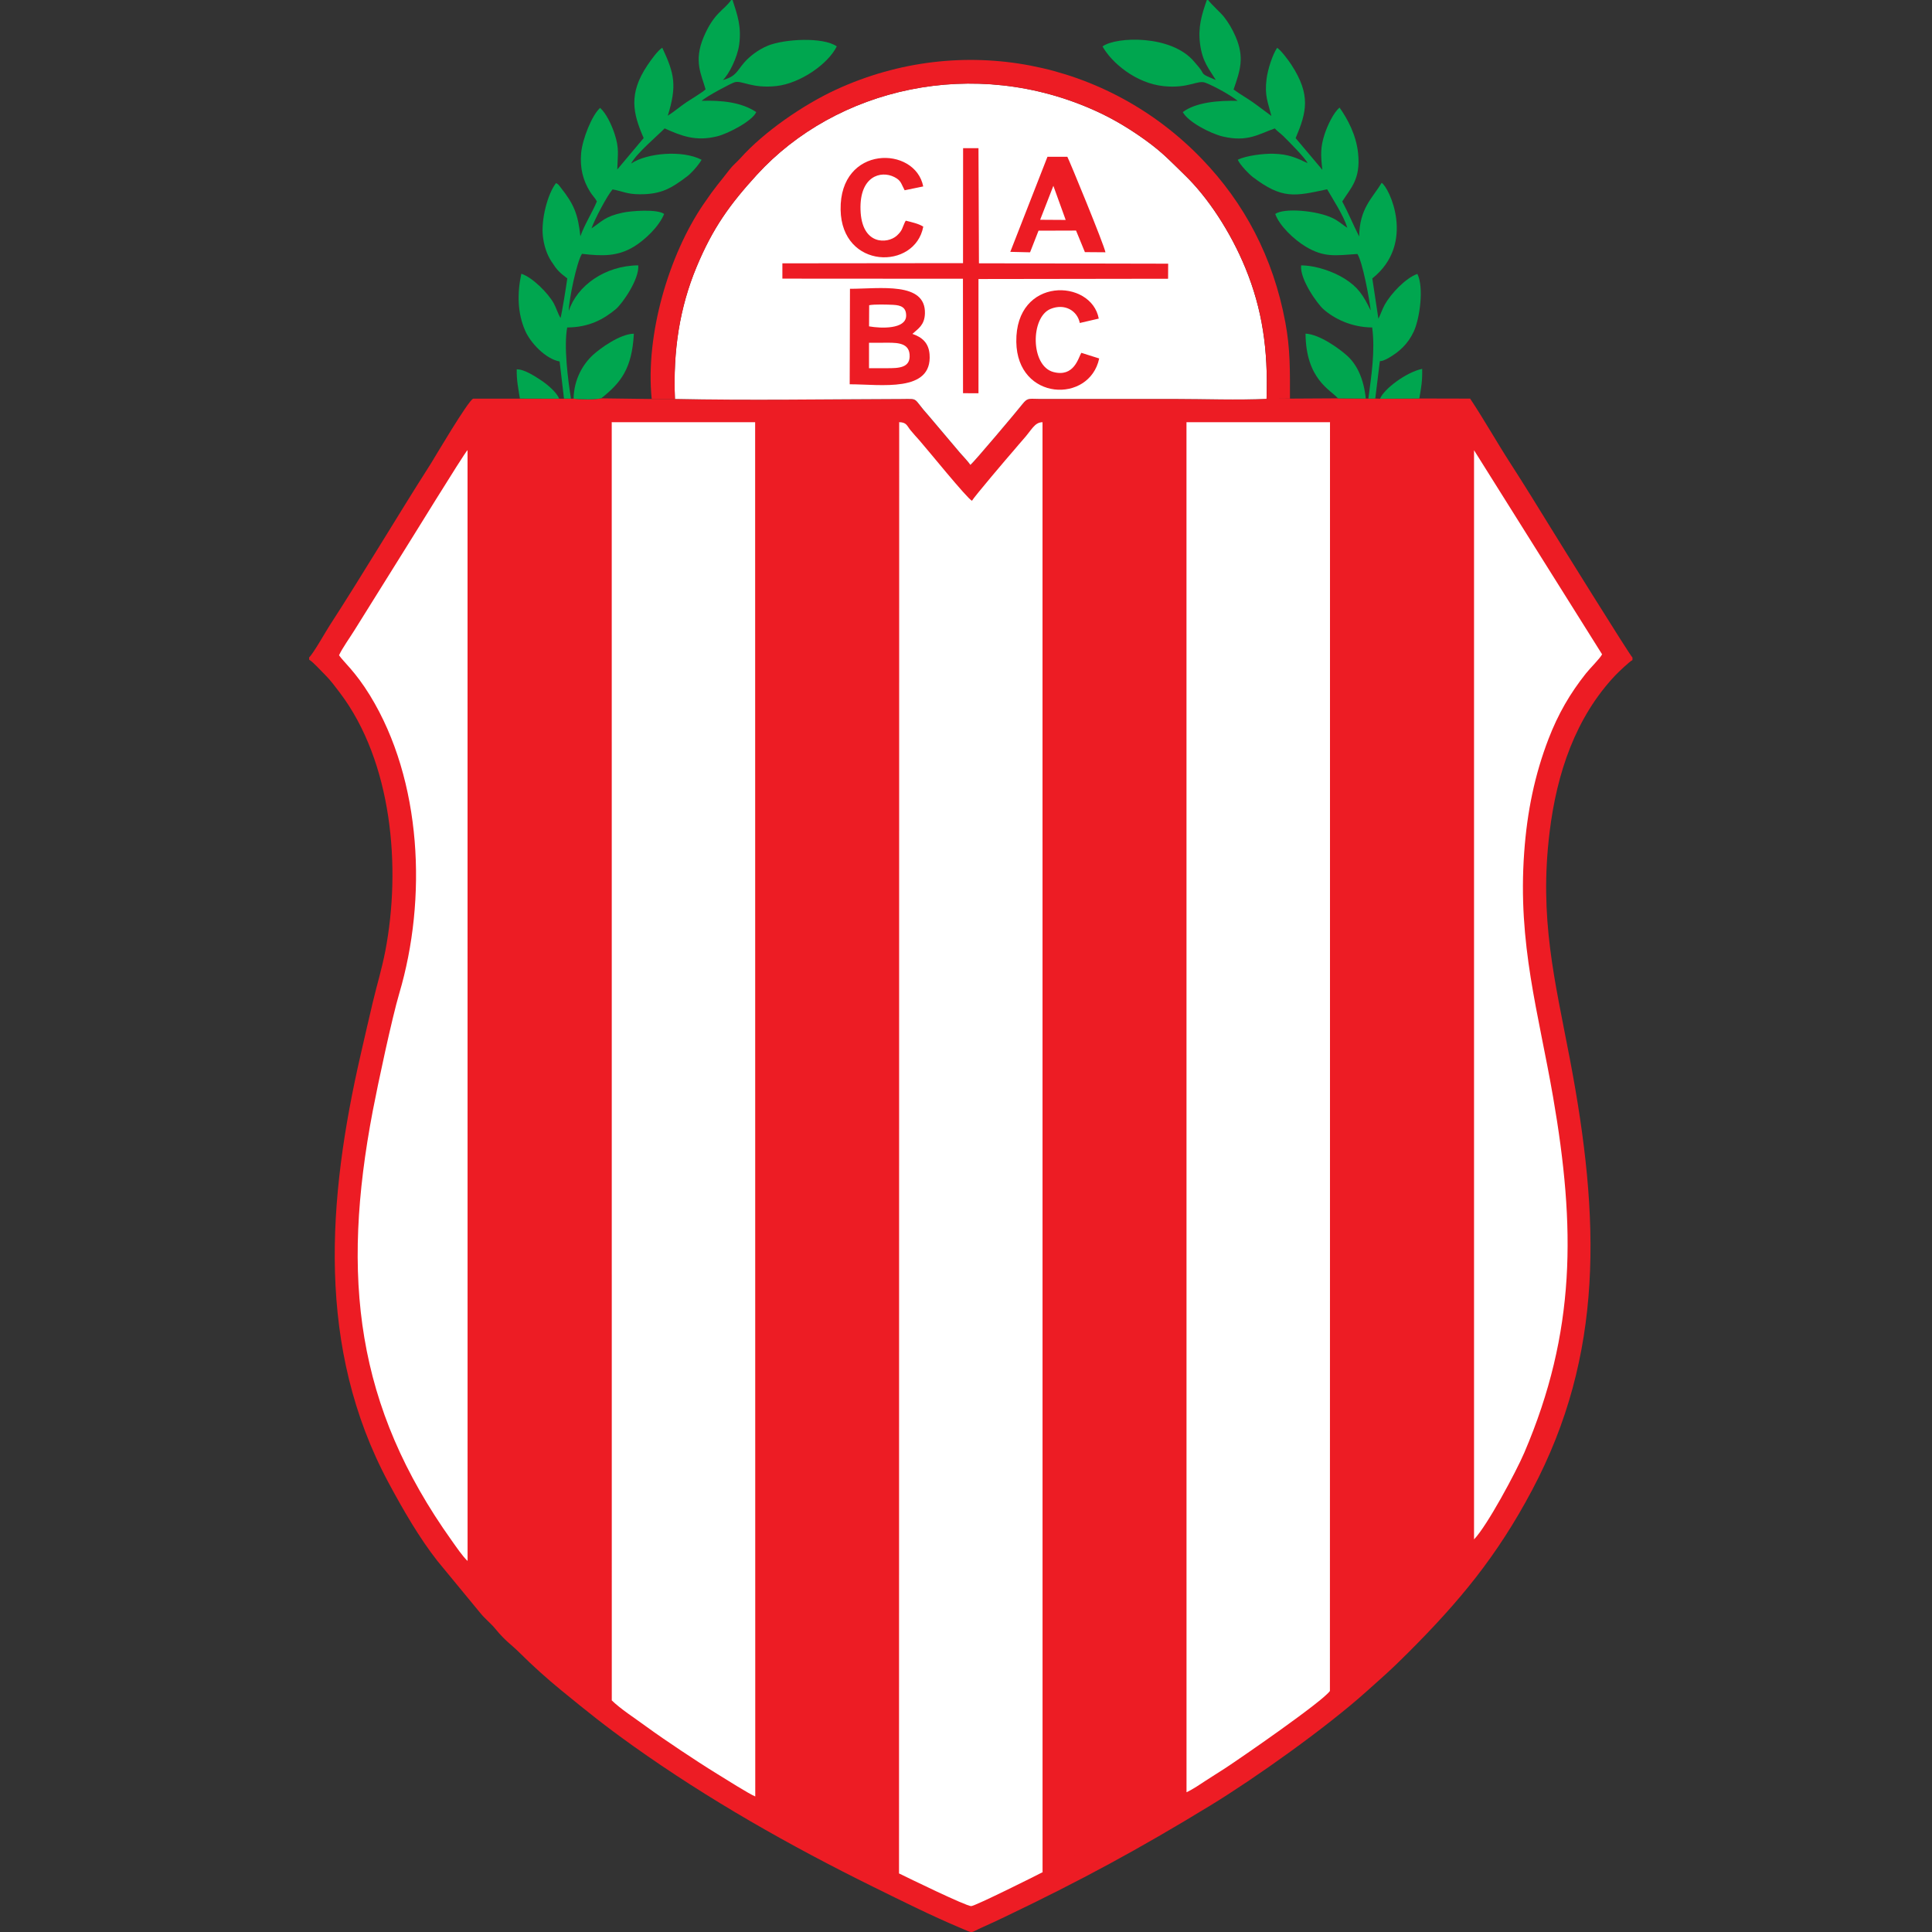
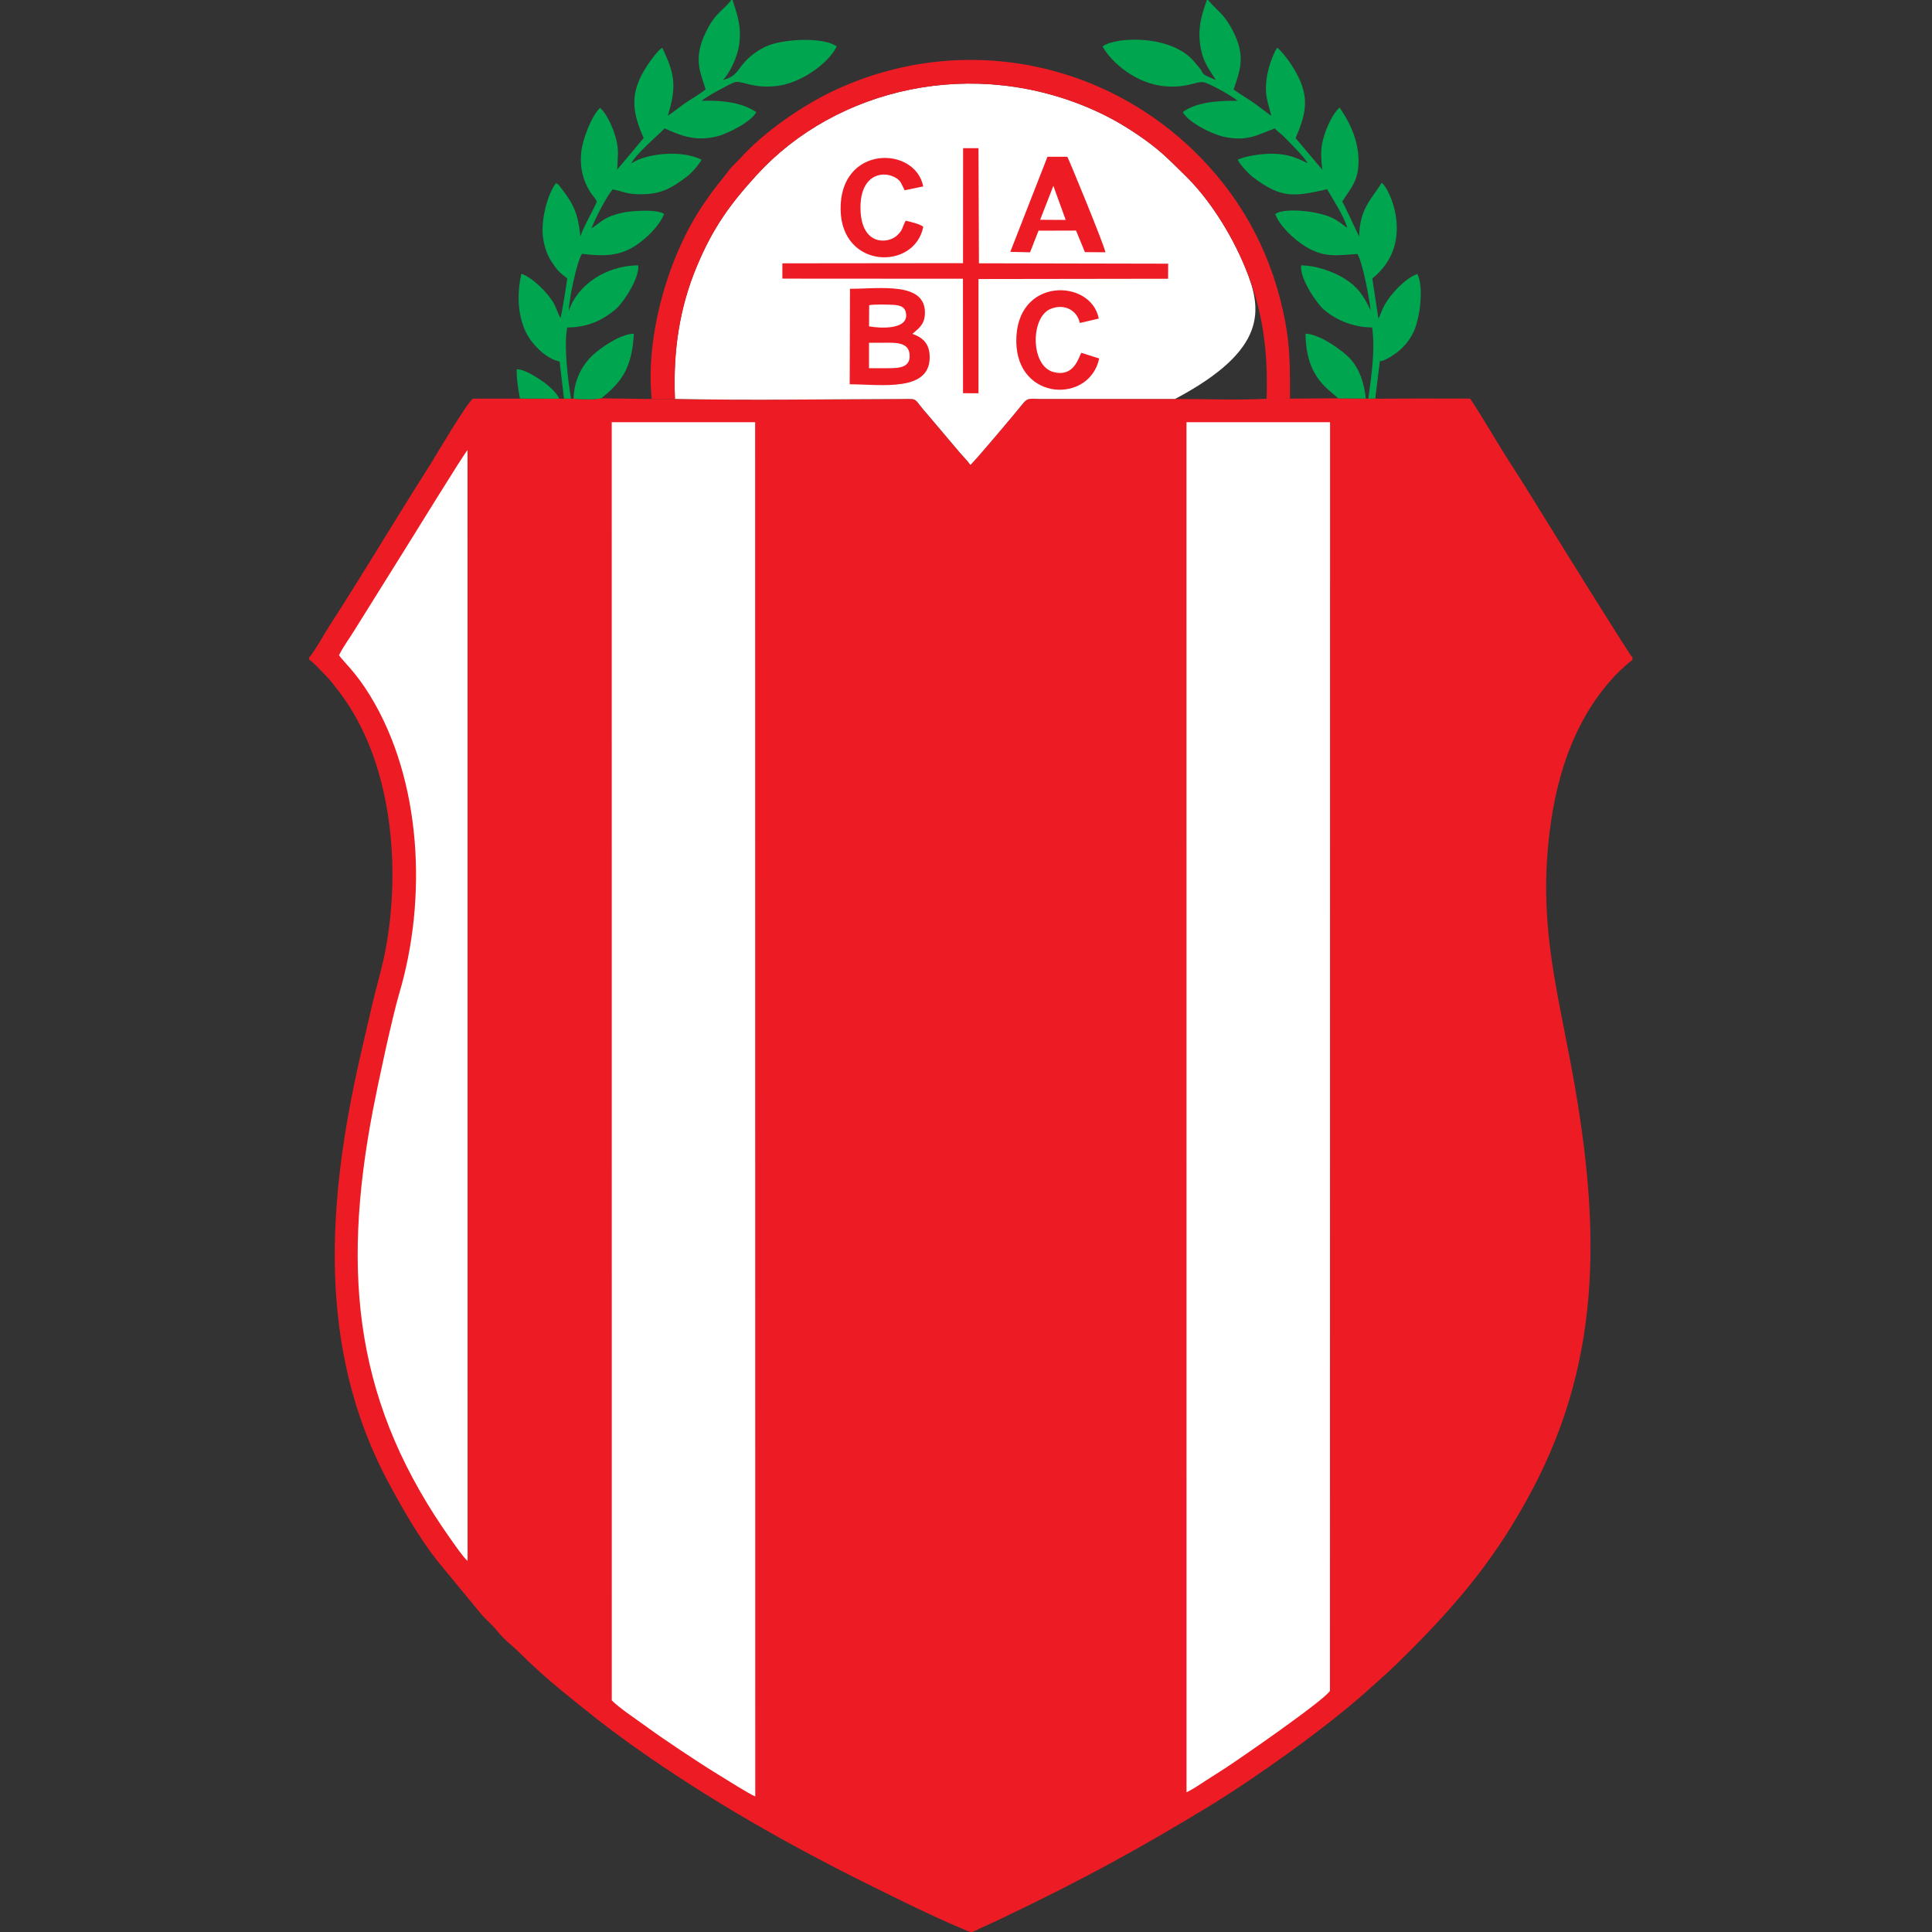
<svg xmlns="http://www.w3.org/2000/svg" width="50" height="50" viewBox="0 0 50 50" fill="none">
  <rect x="0" y="0" width="50" height="50" fill="#333333" stroke="none" />
  <g clip-path="url(#clip0_10601_521)">
    <path fill-rule="evenodd" clip-rule="evenodd" d="M8.001 17.012V17.073C8.111 17.137 8.313 17.368 8.424 17.476C8.55 17.601 8.676 17.77 8.794 17.926C10.149 19.716 10.387 22.453 9.971 24.615C9.882 25.078 9.754 25.489 9.649 25.933C9.542 26.384 9.439 26.834 9.335 27.288C8.473 31.041 8.182 34.879 10.055 38.372C10.44 39.089 10.854 39.802 11.316 40.392L12.428 41.742C12.554 41.899 12.702 42.008 12.827 42.163C13.079 42.472 13.24 42.566 13.447 42.773C13.774 43.1 14.168 43.454 14.525 43.745C15.211 44.305 15.632 44.648 16.392 45.19C18.324 46.566 20.44 47.767 22.615 48.839C23.325 49.189 24.106 49.58 24.866 49.899C25.222 50.049 25.084 50.026 25.442 49.87C25.635 49.785 25.815 49.699 26.002 49.61C27.974 48.667 29.471 47.856 31.322 46.727C32.478 46.022 34.322 44.712 35.368 43.772C35.826 43.361 35.964 43.249 36.431 42.783C37.76 41.456 38.74 40.281 39.651 38.563C41.513 35.054 41.416 31.547 40.632 27.427C40.238 25.361 39.829 23.771 40.104 21.53C40.291 20.004 40.776 18.569 41.801 17.481C41.865 17.413 42.174 17.116 42.248 17.083V17.017C42.18 16.961 40.239 13.833 40.143 13.676C39.796 13.113 39.451 12.551 39.095 12C38.739 11.449 38.411 10.864 38.047 10.316L36.731 10.313L35.714 10.319L35.59 10.314L35.412 10.317L35.345 10.315L34.625 10.309L33.382 10.316L32.777 10.321C32.022 10.359 31.177 10.325 30.412 10.325H26.896C26.634 10.324 26.596 10.286 26.459 10.46C26.316 10.642 25.213 11.95 25.113 12.032C25.044 11.934 24.941 11.828 24.845 11.72L24.039 10.767C23.597 10.28 23.807 10.325 23.322 10.326C21.413 10.332 19.338 10.366 17.466 10.325L16.864 10.326L15.558 10.309C15.39 10.345 15.014 10.34 14.842 10.316L14.774 10.319L14.593 10.318L14.469 10.319L13.453 10.317H12.248C12.13 10.34 11.214 11.897 11.161 11.981C10.283 13.355 9.403 14.843 8.524 16.199C8.427 16.35 8.101 16.926 8 17.014L8.001 17.012Z" fill="#ED1C24" />
-     <path fill-rule="evenodd" clip-rule="evenodd" d="M23.264 48.483C23.479 48.589 25.017 49.339 25.136 49.33C25.247 49.322 26.781 48.558 26.985 48.451L26.982 10.927C26.77 10.927 26.702 11.129 26.472 11.381C26.379 11.484 26.353 11.522 26.256 11.633C26.088 11.824 25.216 12.851 25.154 12.96C25.023 12.896 23.989 11.616 23.793 11.395C23.703 11.293 23.642 11.231 23.561 11.13C23.471 11.019 23.462 10.927 23.266 10.926L23.263 48.483L23.264 48.483Z" fill="white" />
    <path fill-rule="evenodd" clip-rule="evenodd" d="M19.546 46.491C19.66 46.602 20.237 46.906 20.428 47.013C20.738 47.187 21.046 47.346 21.358 47.519C21.944 47.841 22.645 48.209 23.264 48.483L23.267 10.926H19.544L19.547 46.492L19.546 46.491Z" fill="#ED1C24" />
    <path fill-rule="evenodd" clip-rule="evenodd" d="M26.984 48.452C27.632 48.153 28.265 47.785 28.884 47.453C29.195 47.287 29.484 47.117 29.801 46.934C30.042 46.796 30.532 46.536 30.707 46.383L30.706 10.926H26.982L26.985 48.451L26.984 48.452Z" fill="#ED1C24" />
    <path fill-rule="evenodd" clip-rule="evenodd" d="M15.828 44.001C16.049 44.221 16.43 44.466 16.707 44.67C17.008 44.889 17.307 45.093 17.625 45.305C17.929 45.507 18.242 45.713 18.569 45.914C18.774 46.04 19.377 46.422 19.546 46.492L19.543 10.926H15.827L15.828 44.001H15.828Z" fill="white" />
    <path fill-rule="evenodd" clip-rule="evenodd" d="M30.707 46.383C30.863 46.313 31.068 46.172 31.206 46.082C31.371 45.974 31.528 45.877 31.688 45.774C32.098 45.507 34.24 44.027 34.419 43.761L34.422 10.927H30.706L30.707 46.383H30.707Z" fill="white" />
    <path fill-rule="evenodd" clip-rule="evenodd" d="M12.1 11.648L12.101 40.398C12.262 40.736 13.519 42.01 13.848 42.315L14.316 42.755C14.506 42.951 15.687 43.944 15.828 44.002L15.827 10.926L12.571 10.924C12.49 10.969 12.13 11.55 12.099 11.648H12.1Z" fill="#ED1C24" />
-     <path fill-rule="evenodd" clip-rule="evenodd" d="M34.419 43.761C34.703 43.631 36.225 42.161 36.42 41.952C36.72 41.633 37.024 41.299 37.317 40.945C37.474 40.755 38.077 40.024 38.148 39.839V11.651C38.087 11.457 37.818 11.126 37.72 10.924L34.421 10.927L34.419 43.761Z" fill="#ED1C24" />
-     <path fill-rule="evenodd" clip-rule="evenodd" d="M17.467 10.324C19.339 10.365 21.414 10.331 23.323 10.326C23.808 10.324 23.599 10.279 24.041 10.767L24.846 11.719C24.941 11.827 25.045 11.933 25.114 12.032C25.214 11.95 26.317 10.642 26.46 10.459C26.597 10.285 26.636 10.324 26.898 10.324H30.413C31.178 10.324 32.023 10.358 32.778 10.321C32.821 9.046 32.669 8.007 32.232 6.939C31.842 5.99 31.256 5.108 30.674 4.543C30.3 4.181 30.098 3.953 29.634 3.619C29.263 3.353 28.851 3.096 28.38 2.881C25.201 1.427 21.633 2.284 19.587 4.523C18.892 5.285 18.447 5.895 18.023 6.915C17.59 7.959 17.415 9.068 17.467 10.322V10.324Z" fill="white" />
+     <path fill-rule="evenodd" clip-rule="evenodd" d="M17.467 10.324C19.339 10.365 21.414 10.331 23.323 10.326C23.808 10.324 23.599 10.279 24.041 10.767L24.846 11.719C24.941 11.827 25.045 11.933 25.114 12.032C25.214 11.95 26.317 10.642 26.46 10.459C26.597 10.285 26.636 10.324 26.898 10.324H30.413C32.821 9.046 32.669 8.007 32.232 6.939C31.842 5.99 31.256 5.108 30.674 4.543C30.3 4.181 30.098 3.953 29.634 3.619C29.263 3.353 28.851 3.096 28.38 2.881C25.201 1.427 21.633 2.284 19.587 4.523C18.892 5.285 18.447 5.895 18.023 6.915C17.59 7.959 17.415 9.068 17.467 10.322V10.324Z" fill="white" />
    <path fill-rule="evenodd" clip-rule="evenodd" d="M12.101 40.398L12.1 11.648C11.996 11.755 10.566 14.086 10.431 14.295L9.181 16.298C9.06 16.495 8.862 16.767 8.774 16.958C8.885 17.124 9.192 17.374 9.574 17.996C10.926 20.202 11.055 23.271 10.333 25.709C10.145 26.344 9.78 28.053 9.648 28.745C8.823 33.068 9.211 36.395 11.691 39.871C11.808 40.035 11.968 40.273 12.101 40.398L12.101 40.398Z" fill="white" />
-     <path fill-rule="evenodd" clip-rule="evenodd" d="M38.148 39.839C38.486 39.49 39.232 38.1 39.448 37.597C40.788 34.466 40.778 31.764 40.194 28.393C39.816 26.208 39.274 24.436 39.446 22.06C39.522 20.996 39.721 20.045 40.075 19.124C40.324 18.477 40.632 17.947 41.044 17.428C41.147 17.297 41.408 17.041 41.462 16.934L38.148 11.652V39.841L38.148 39.839Z" fill="white" />
    <path fill-rule="evenodd" clip-rule="evenodd" d="M35.414 10.317L35.592 10.314L35.703 9.405C35.73 9.27 35.655 9.427 35.949 9.257C36.219 9.1 36.442 8.896 36.589 8.578C36.742 8.247 36.856 7.445 36.682 7.089C36.382 7.191 35.996 7.6 35.837 7.885C35.775 7.997 35.726 8.145 35.673 8.249L35.515 7.206C36.66 6.295 35.94 4.832 35.757 4.732C35.515 5.132 35.185 5.39 35.175 6.12C35.025 5.828 34.898 5.513 34.737 5.215C34.952 4.868 35.217 4.647 35.148 3.97C35.099 3.49 34.875 3.079 34.668 2.785C34.505 2.918 34.349 3.267 34.284 3.463C34.169 3.809 34.179 4.02 34.222 4.394L33.531 3.575C33.817 2.899 33.928 2.457 33.423 1.679C33.34 1.55 33.143 1.291 33.052 1.238C32.935 1.409 32.809 1.793 32.778 2.047C32.725 2.484 32.811 2.628 32.903 3C32.734 2.879 32.595 2.767 32.425 2.647C32.258 2.53 32.089 2.437 31.925 2.316C32.1 1.813 32.208 1.49 31.98 0.954C31.897 0.758 31.787 0.576 31.677 0.437C31.587 0.323 31.357 0.123 31.268 0.001H31.232C31.1 0.383 31 0.701 31.058 1.141C31.12 1.603 31.284 1.773 31.465 2.07C31.026 1.887 31.204 1.952 31.023 1.734C30.968 1.668 30.95 1.649 30.902 1.592C30.316 0.897 28.891 0.942 28.533 1.201C28.77 1.626 29.399 2.158 30.121 2.23C30.765 2.295 30.993 2.061 31.199 2.142C31.439 2.235 31.862 2.473 32.031 2.61C31.551 2.598 30.951 2.643 30.611 2.901C30.738 3.147 31.316 3.456 31.655 3.535C32.291 3.682 32.576 3.469 32.991 3.324C33.062 3.403 33.138 3.449 33.216 3.526C33.346 3.654 33.793 4.103 33.839 4.221C33.549 4.083 33.346 3.99 32.963 3.979C32.695 3.972 32.251 4.027 32.034 4.134C32.083 4.258 32.324 4.507 32.423 4.582C33.184 5.158 33.499 5.082 34.346 4.899C34.492 5.151 34.768 5.571 34.869 5.894C34.804 5.858 34.733 5.797 34.675 5.757C34.605 5.709 34.569 5.683 34.494 5.647C34.088 5.447 33.229 5.375 33.003 5.537C33.111 5.843 33.488 6.2 33.789 6.381C34.276 6.673 34.564 6.61 35.129 6.573C35.264 6.776 35.442 7.747 35.473 8.034C35.279 7.634 35.142 7.429 34.8 7.213C34.518 7.036 34.071 6.871 33.673 6.868C33.634 7.224 34.094 7.864 34.248 8C34.531 8.252 34.982 8.471 35.512 8.475C35.593 9.084 35.49 9.729 35.413 10.317H35.414Z" fill="#00A64F" />
    <path fill-rule="evenodd" clip-rule="evenodd" d="M14.595 10.316L14.777 10.317C14.699 9.839 14.588 8.963 14.679 8.475C15.248 8.471 15.624 8.262 15.941 7.997C16.099 7.864 16.549 7.231 16.518 6.867C15.653 6.874 14.932 7.398 14.72 8.046C14.72 7.764 14.929 6.764 15.062 6.569C15.582 6.63 15.983 6.641 16.406 6.383C16.696 6.206 17.058 5.86 17.188 5.537C17.007 5.406 16.344 5.455 16.114 5.504C15.656 5.602 15.588 5.723 15.308 5.911C15.386 5.684 15.707 5.071 15.853 4.902C16.115 4.948 16.221 5.027 16.556 5.028C17.12 5.031 17.381 4.867 17.782 4.565C17.895 4.481 18.082 4.268 18.157 4.135C17.666 3.877 16.738 3.957 16.333 4.233C16.47 3.97 17.018 3.511 17.201 3.323C17.631 3.516 18.004 3.667 18.561 3.528C18.861 3.453 19.482 3.121 19.571 2.9C19.19 2.645 18.675 2.593 18.16 2.609C18.282 2.493 18.924 2.154 19.011 2.129C19.201 2.073 19.456 2.298 20.099 2.226C20.703 2.158 21.425 1.666 21.656 1.2C21.294 0.95 20.298 1.01 19.877 1.18C19.618 1.286 19.395 1.463 19.26 1.619C19.072 1.833 19.058 1.975 18.708 2.072C18.867 1.922 19.084 1.486 19.129 1.16C19.194 0.691 19.084 0.387 18.958 -0.001H18.924C18.735 0.27 18.481 0.324 18.213 0.953C17.942 1.589 18.158 1.936 18.26 2.313C18.179 2.392 17.882 2.567 17.768 2.644C17.587 2.767 17.459 2.881 17.282 2.995C17.521 2.221 17.459 1.914 17.14 1.236C17.029 1.298 16.851 1.547 16.754 1.691C16.259 2.43 16.38 2.933 16.658 3.573L15.975 4.386C15.984 4 16.033 3.851 15.905 3.463C15.824 3.217 15.684 2.929 15.531 2.792C15.32 2.98 15.073 3.595 15.04 3.962C15.006 4.345 15.085 4.668 15.276 4.971C15.333 5.063 15.401 5.122 15.447 5.213C15.331 5.494 15.127 5.811 15.02 6.115C14.96 5.548 14.856 5.288 14.513 4.856C14.445 4.77 14.458 4.774 14.389 4.739C14.168 5.025 14.001 5.686 14.05 6.115C14.078 6.36 14.152 6.585 14.271 6.767C14.427 7.008 14.476 7.045 14.681 7.206C14.659 7.376 14.542 8.115 14.506 8.229C14.438 8.117 14.396 7.968 14.331 7.85C14.181 7.58 13.773 7.173 13.492 7.085C13.383 7.592 13.39 8.099 13.592 8.56C13.728 8.871 14.118 9.289 14.483 9.355L14.596 10.316L14.595 10.316Z" fill="#00A64F" />
    <path fill-rule="evenodd" clip-rule="evenodd" d="M14.844 10.316C15.016 10.339 15.392 10.345 15.56 10.308C16.066 9.907 16.357 9.542 16.404 8.636C16.039 8.642 15.517 9.028 15.344 9.188C15.094 9.419 14.855 9.805 14.844 10.316Z" fill="#00A64F" />
    <path fill-rule="evenodd" clip-rule="evenodd" d="M34.627 10.31L35.347 10.315C35.292 9.805 35.124 9.433 34.845 9.189C34.659 9.026 34.161 8.655 33.787 8.634C33.797 9.816 34.431 10.086 34.627 10.309V10.31Z" fill="#00A64F" />
    <path fill-rule="evenodd" clip-rule="evenodd" d="M13.455 10.315L14.471 10.318C14.406 10.149 14.158 9.945 14.006 9.844C13.873 9.756 13.564 9.549 13.373 9.559C13.367 9.847 13.413 10.047 13.455 10.315V10.315Z" fill="#00A64F" />
-     <path fill-rule="evenodd" clip-rule="evenodd" d="M35.715 10.319L36.732 10.313C36.782 10.018 36.812 9.872 36.806 9.546C36.403 9.628 35.818 10.062 35.715 10.319Z" fill="#00A64F" />
    <path fill-rule="evenodd" clip-rule="evenodd" d="M16.866 10.325L17.468 10.324C17.416 9.07 17.592 7.961 18.025 6.917C18.448 5.897 18.892 5.286 19.588 4.525C21.634 2.285 25.202 1.428 28.381 2.882C28.851 3.098 29.264 3.354 29.635 3.621C30.099 3.954 30.301 4.182 30.675 4.545C31.257 5.11 31.844 5.992 32.233 6.941C32.67 8.008 32.822 9.048 32.779 10.322L33.384 10.317C33.384 9.594 33.395 9.038 33.264 8.34C32.949 6.651 32.199 5.249 31.105 4.114C28.648 1.561 24.886 0.82 21.632 2.322C20.794 2.709 19.771 3.41 19.159 4.097C19.076 4.19 18.965 4.279 18.887 4.381C18.599 4.757 18.535 4.802 18.207 5.283C17.307 6.6 16.698 8.668 16.866 10.326V10.325Z" fill="#ED1C24" />
    <path fill-rule="evenodd" clip-rule="evenodd" d="M24.923 6.81L20.248 6.815V7.211L24.921 7.214L24.923 10.176L25.323 10.178L25.323 7.221L30.23 7.214L30.232 6.824L25.335 6.814L25.323 3.835H24.925L24.923 6.81Z" fill="#ED1C24" />
    <path fill-rule="evenodd" clip-rule="evenodd" d="M21.99 9.945C22.791 9.945 24.134 10.172 24.057 9.169C24.033 8.866 23.856 8.725 23.613 8.641C23.761 8.506 23.927 8.416 23.937 8.114C23.962 7.282 22.771 7.474 21.997 7.474L21.99 9.945V9.945Z" fill="#ED1C24" />
    <path fill-rule="evenodd" clip-rule="evenodd" d="M26.145 6.518L26.658 6.53L26.877 5.97L27.848 5.967L28.077 6.525L28.609 6.529C28.568 6.319 27.671 4.142 27.623 4.058H27.108L26.146 6.519L26.145 6.518Z" fill="#ED1C24" />
    <path fill-rule="evenodd" clip-rule="evenodd" d="M28.447 9.277L27.984 9.131C27.906 9.265 27.794 9.771 27.259 9.627C26.667 9.468 26.665 8.21 27.188 7.995C27.556 7.844 27.882 8.042 27.945 8.359L28.436 8.245C28.243 7.21 26.278 7.15 26.302 8.847C26.323 10.385 28.2 10.449 28.447 9.277Z" fill="#ED1C24" />
    <path fill-rule="evenodd" clip-rule="evenodd" d="M23.894 5.865C23.772 5.788 23.596 5.75 23.441 5.711L23.418 5.751C23.347 5.899 23.36 5.962 23.207 6.101C22.971 6.313 22.297 6.357 22.27 5.427C22.244 4.559 22.796 4.406 23.143 4.581C23.323 4.672 23.316 4.747 23.412 4.924L23.893 4.825C23.687 3.767 21.727 3.746 21.755 5.427C21.78 6.978 23.683 6.996 23.894 5.866L23.894 5.865Z" fill="#ED1C24" />
    <path fill-rule="evenodd" clip-rule="evenodd" d="M22.49 9.529H22.943C23.25 9.529 23.571 9.529 23.54 9.17C23.512 8.841 23.15 8.87 22.855 8.87H22.49V9.529H22.49Z" fill="white" />
    <path fill-rule="evenodd" clip-rule="evenodd" d="M22.491 8.446C22.799 8.502 23.445 8.523 23.451 8.173C23.454 7.957 23.322 7.899 23.114 7.889C22.96 7.882 22.632 7.871 22.494 7.899L22.491 8.446Z" fill="white" />
    <path fill-rule="evenodd" clip-rule="evenodd" d="M26.919 5.688L27.58 5.692L27.261 4.809L26.919 5.688Z" fill="white" />
  </g>
  <defs>
    <clipPath id="clip0_10601_521">
      <rect width="50" height="50" fill="white" />
    </clipPath>
  </defs>
</svg>